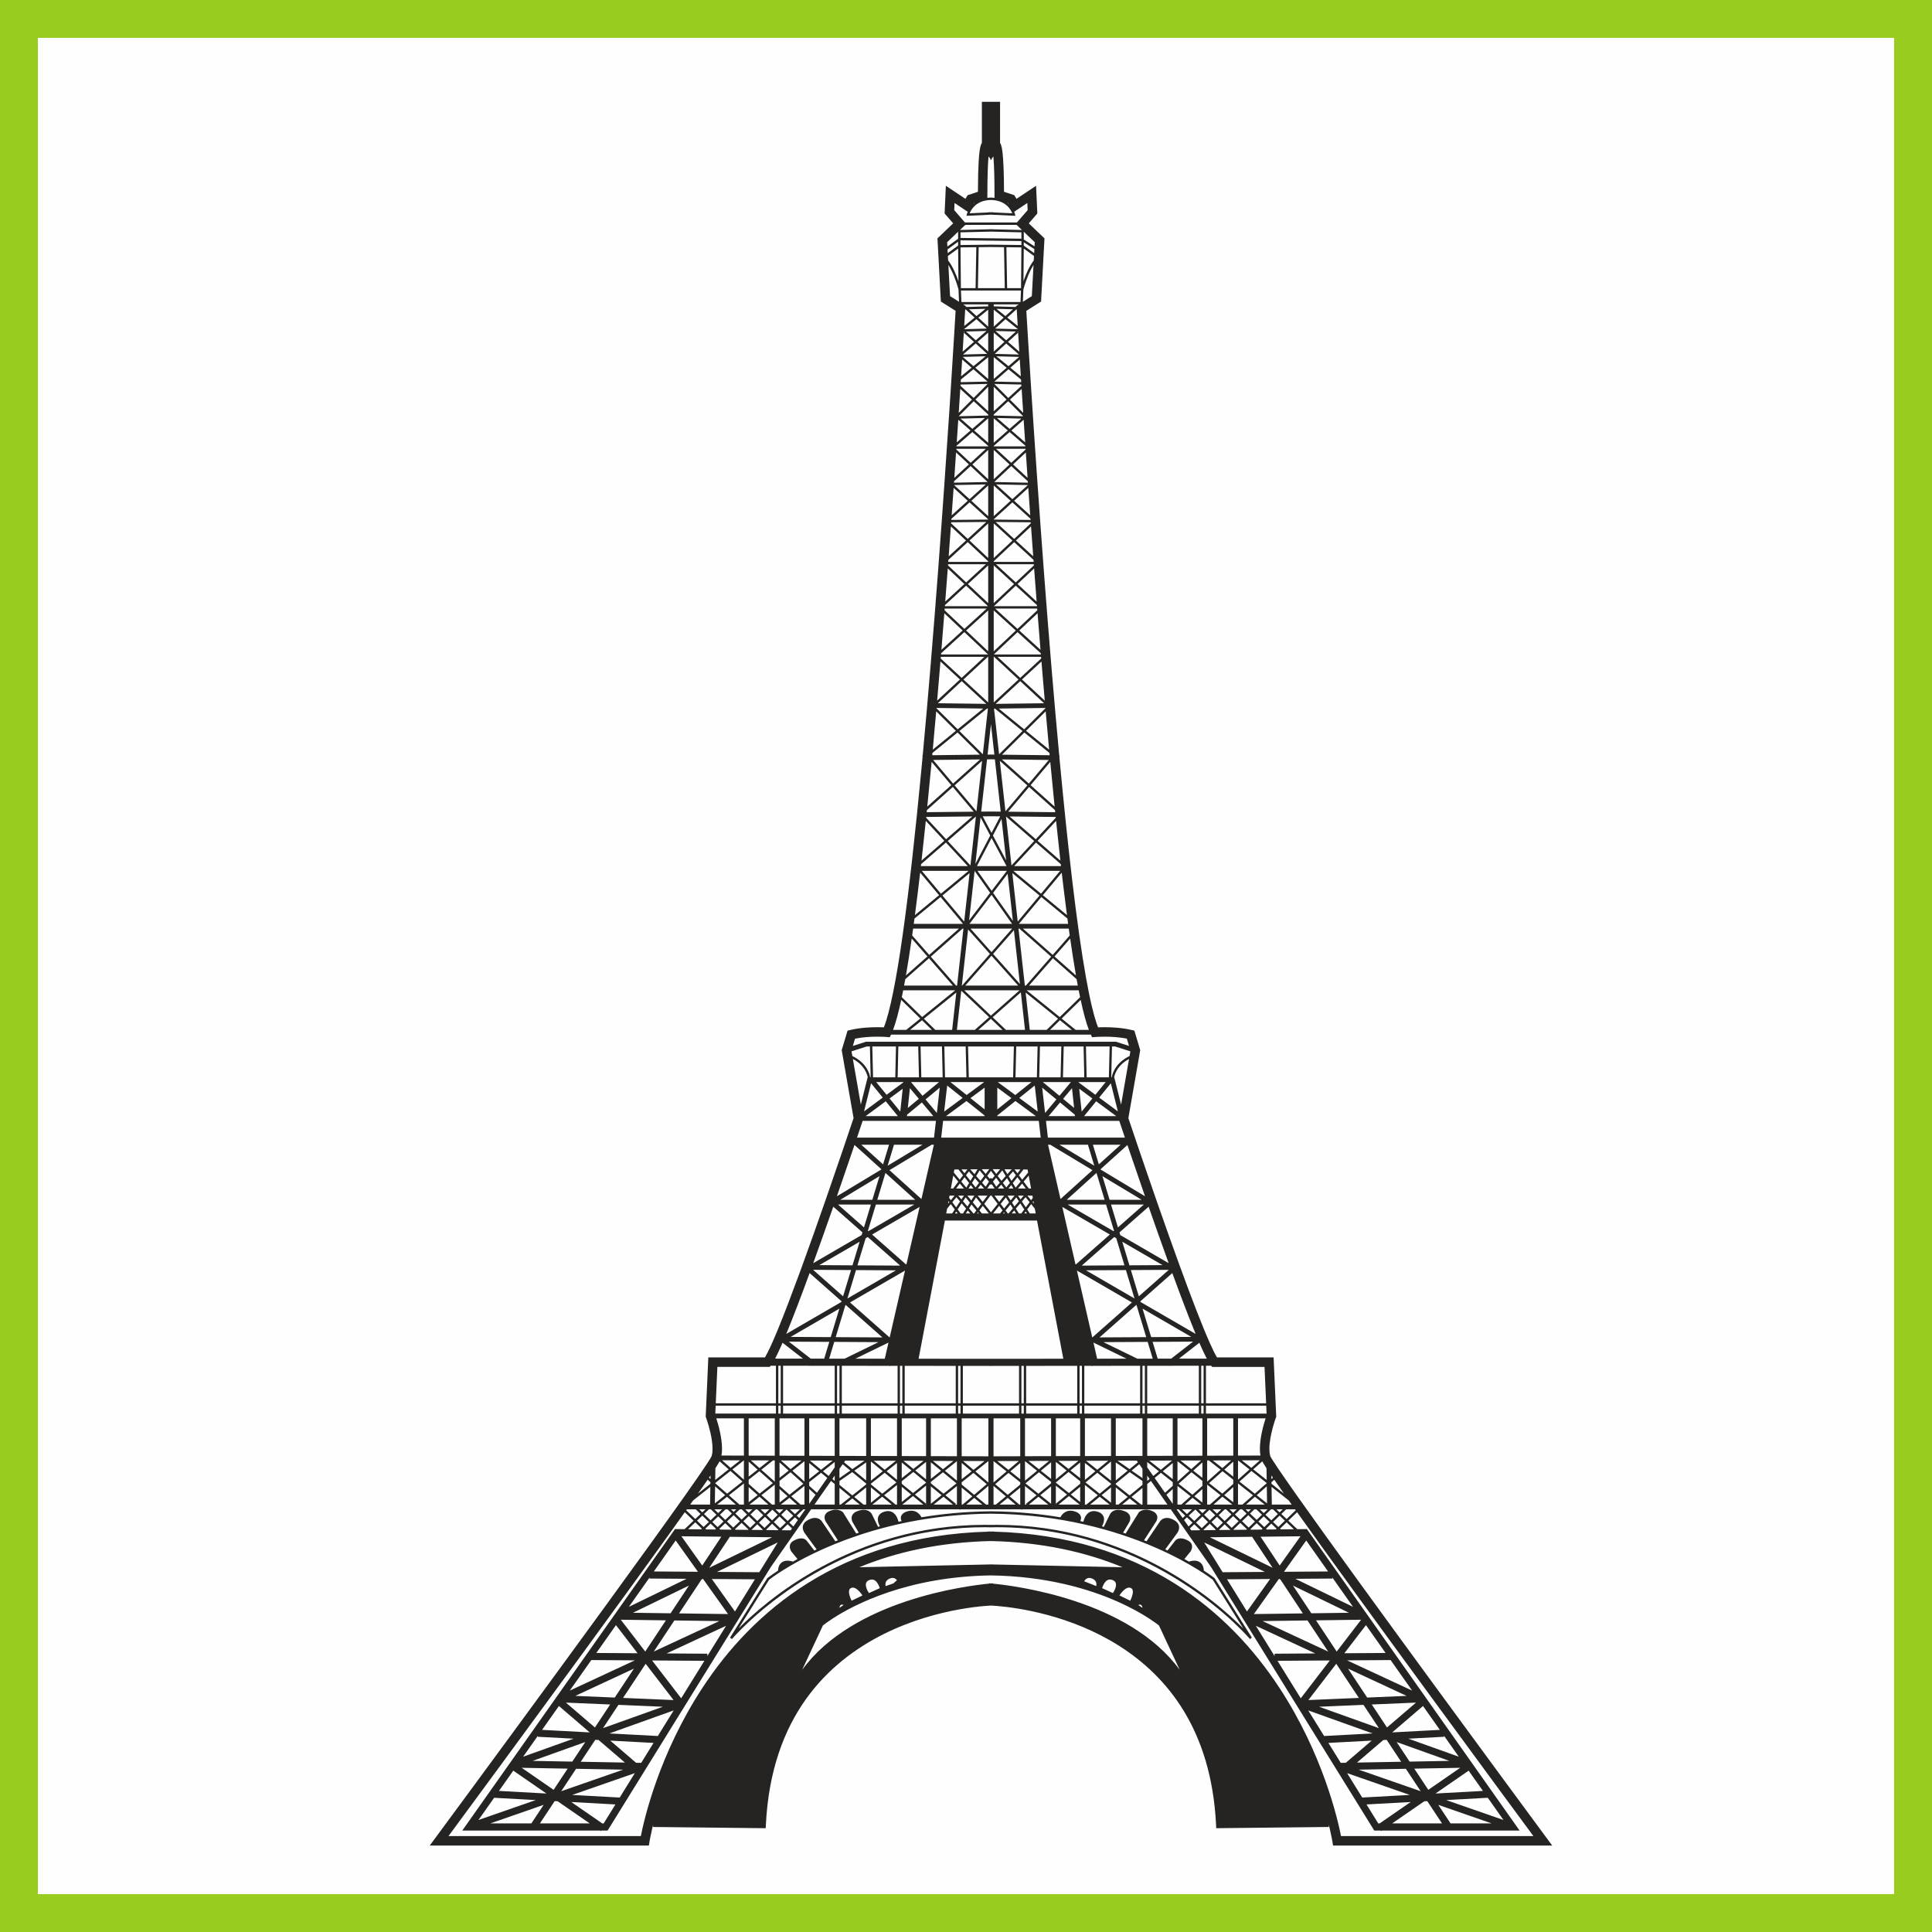
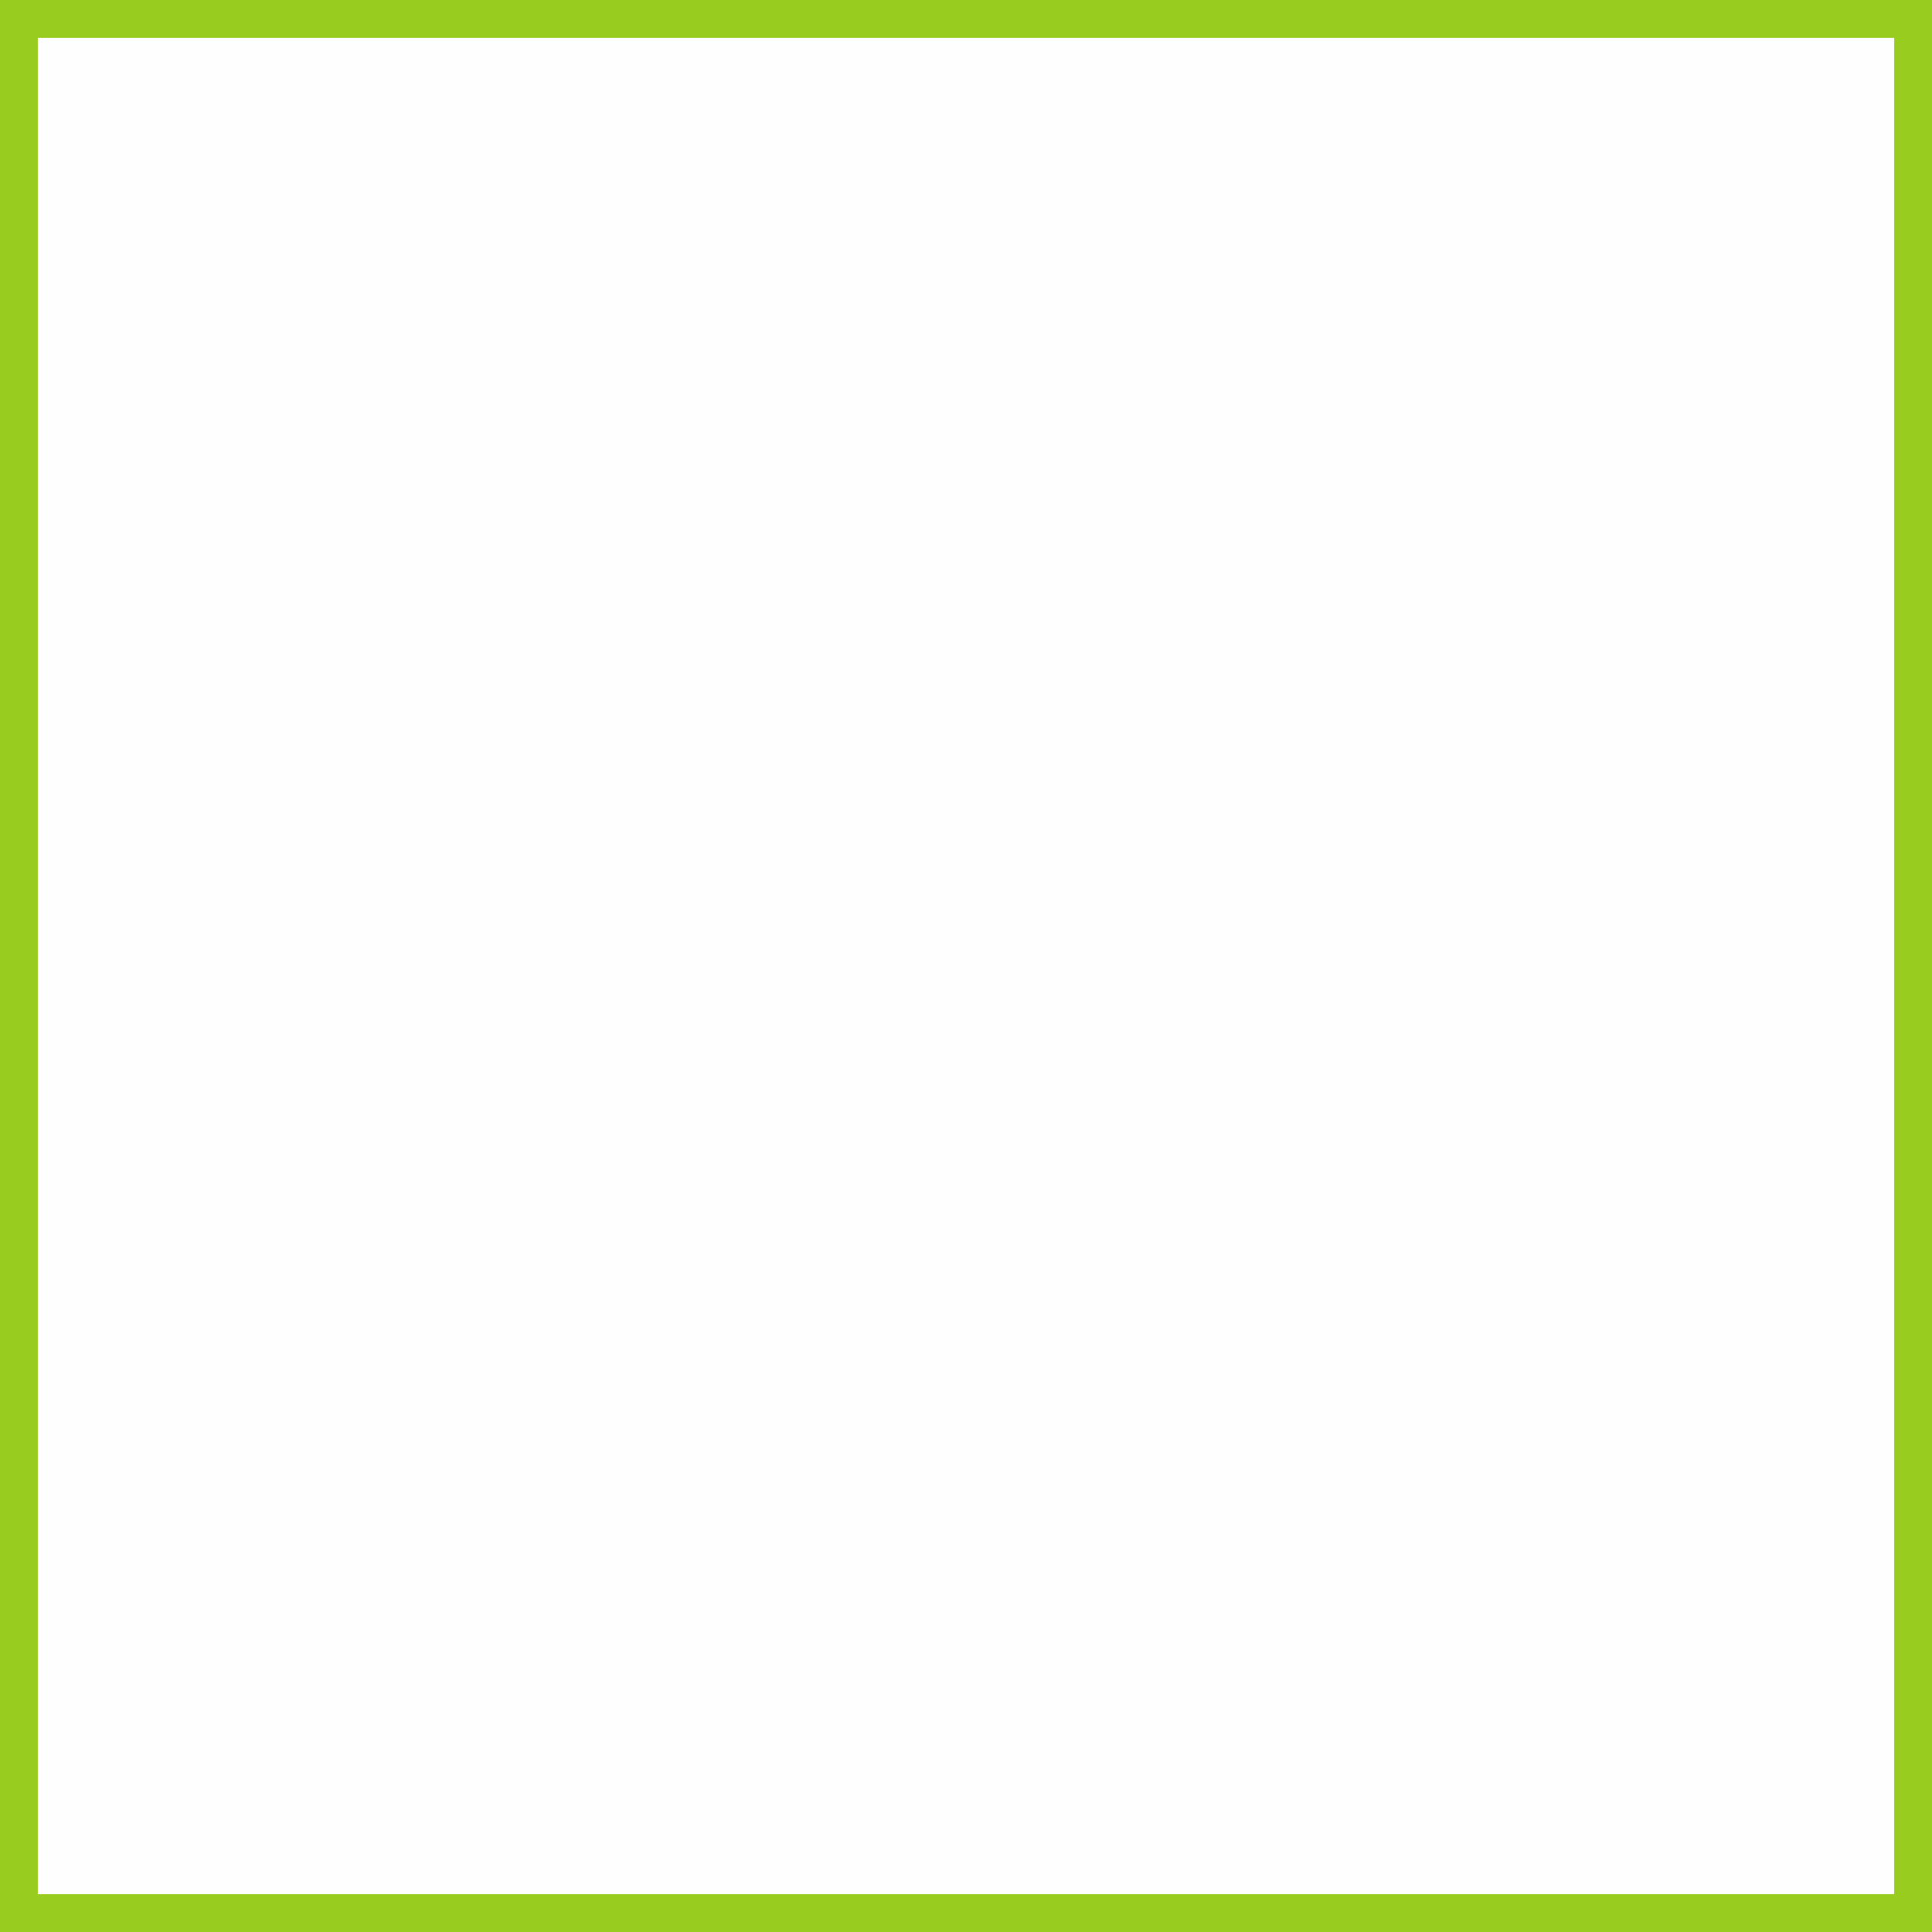
<svg xmlns="http://www.w3.org/2000/svg" xml:space="preserve" width="1500px" height="1500px" shape-rendering="geometricPrecision" text-rendering="geometricPrecision" image-rendering="optimizeQuality" fill-rule="evenodd" clip-rule="evenodd" viewBox="0 0 1502495 1502495">
  <rect x="0" y="0" width="1502495" height="1502495" fill="#808080" stroke="none" />
  <g id="Capa_x0020_1">
    <rect fill="#FEFEFE" stroke="#98CD1F" stroke-width="29460.7" x="14730" y="14730" width="1473035" height="1473035" />
-     <path fill="#252422" d="M691807 1227685c915,-428 1684,-577 2348,-577 1494,0 2554,798 3316,1688 279,334 -2755,2304 -2588,2586l-6133 2093c-90,-372 -170,-852 -168,-1379 38,-1450 478,-3114 3225,-4411zm-39040 22723c61,-367 150,-748 279,-1093 389,-926 780,-1415 1697,-1429l14 0c329,0 766,83 1312,296l-3302 2226zm23292 -21625c754,-293 1414,-409 2011,-409l27 -1c2158,0 3718,1679 4788,3602 655,1193 1066,2390 1286,3126l-8422 3812c-268,-416 -634,-1015 -1000,-1735 -718,-1387 -1400,-3198 -1393,-4719 51,-1596 540,-2797 2703,-3676zm-7389 9269c890,1017 1598,2033 2043,2715l-8420 4081c-230,-459 -527,-1098 -828,-1846 -619,-1521 -1217,-3484 -1213,-5067 39,-1525 421,-2472 1676,-3012 440,-178 859,-254 1282,-254l64 -1c1786,0 3858,1612 5396,3384zm203936 6c1552,-1796 3657,-3430 5458,-3394 426,4 844,81 1282,263 1258,536 1640,1487 1677,3013 26,2381 -1351,5482 -2046,6904l-8414 -4080c445,-684 1153,-1695 2043,-2706zm-28801 -9262c762,-890 1819,-1688 3314,-1688 662,0 1431,149 2350,568 2747,1306 3183,2966 3221,4420 3,527 -80,1003 -177,1375l-9378 -3732c168,-281 391,-609 670,-943zm14586 3179c1072,-1933 2643,-3615 4815,-3601 593,-1 1252,116 2007,404 2163,884 2652,2081 2703,3681 9,1521 -671,3332 -1390,4719 -368,719 -733,1320 -1000,1735l-8422 -3818c218,-730 632,-1927 1287,-3120zm28138 15907c918,18 1306,507 1695,1433 131,345 219,721 281,1093l-3297 -2226c551,-222 991,-304 1321,-300zm-111200 -62035c-1552,0 -3124,31 -4691,59 -1570,-28 -3138,-59 -4692,-59 -102891,22 -170930,59727 -191544,80559l23726 -37855c702,-550 4582,-3533 11512,-7834 22964,-14270 79079,-42849 160910,-43538 54523,431 97647,13241 127167,25977 14835,6403 26236,12789 33921,17561 6917,4296 10795,7276 11510,7834l23723 37855c-20610,-20832 -88652,-80537 -191542,-80559zm169095 41351c-23,-14 -2843,-2249 -8218,-5759 -260,-6006 -4262,-7847 -7374,-7725 -1826,8 -3427,453 -4206,712 -1133,-643 -2313,-1297 -3542,-1967l4786 -5875c82,-137 1187,-1698 1206,-3774 25,-1520 -741,-3347 -2846,-4530 -2451,-1422 -4436,-1911 -6010,-1911 -2775,0 -4088,1552 -4177,1679l-6033 7760c-593,-286 -1208,-567 -1818,-852l9321 -12715c32,-62 1459,-1850 1478,-4323 30,-1830 -928,-3986 -3594,-5551 -2297,-1383 -4256,-1907 -5892,-1907 -3840,17 -5480,2832 -5533,2936l-10319 15242c-642,-259 -1308,-514 -1961,-768l9473 -14673c45,-86 854,-1336 868,-3069 42,-1683 -963,-3774 -3811,-4967 -1864,-814 -3520,-1116 -4926,-1116 -3570,4 -5473,1910 -5567,2010l-71 68 -10263 16514c-664,-227 -1306,-458 -1980,-681l4771 -8097c42,-89 811,-1397 819,-3178 47,-1792 -973,-4073 -4028,-5297 -2110,-881 -3900,-1231 -5406,-1227 -4710,0 -6365,3416 -6401,3544l-4745 9715c-480,-135 -979,-258 -1461,-394 629,-1085 1633,-3130 1655,-5394 50,-2196 -1188,-4631 -4440,-5793 -1271,-479 -2436,-697 -3502,-697 -3591,-4 -5747,2491 -6879,4744 -692,1370 -1076,2700 -1274,3561 -790,-173 -1605,-336 -2404,-509 299,-633 580,-1459 592,-2418 43,-1931 -1364,-4072 -5040,-5160 -1137,-360 -2193,-517 -3164,-517 -4828,53 -7150,3737 -7867,5138 -16233,-2698 -33949,-4427 -53086,-4630l0 -27c-273,0 -534,8 -804,13 -345,-5 -682,-18 -1027,-18l1 31c-19139,209 -36854,1933 -53086,4636 -719,-1402 -3043,-5090 -7873,-5143 -971,0 -2030,157 -3163,517 -3676,1088 -5084,3224 -5042,5160 11,959 292,1785 593,2418 -797,173 -1608,336 -2399,513 -199,-865 -582,-2195 -1280,-3565 -1124,-2253 -3284,-4748 -6879,-4744 -1064,0 -2235,218 -3500,697 -3249,1162 -4490,3597 -4439,5793 20,2264 1026,4309 1657,5399 -482,131 -980,254 -1460,389l-4757 -9739c-22,-108 -1679,-3524 -6392,-3524 -1512,0 -3301,350 -5407,1231 -3053,1224 -4073,3501 -4027,5292 11,1786 782,3099 810,3174l4781 8106c-672,223 -1315,454 -1980,682l-10267 -16519 -66 -69c-93,-90 -1999,-1996 -5567,-2001 -1409,-4 -3068,299 -4925,1112 -2854,1193 -3858,3289 -3816,4962 14,1742 828,2993 868,3070l9482 14673c-655,258 -1321,513 -1965,772l-10358 -15304c-17,-46 -1661,-2861 -5497,-2879 -1636,0 -3599,525 -5894,1912 -2665,1570 -3626,3717 -3597,5547 20,2477 1452,4265 1496,4343l9307 12699c-608,285 -1221,566 -1814,852l-6032 -7757c-95,-130 -1408,-1686 -4183,-1682 -1574,0 -3569,494 -6009,1911 -2103,1183 -2876,3005 -2846,4526 16,2085 1126,3637 1165,3715l4832 5938c-1231,670 -2410,1324 -3545,1967 -782,-259 -2382,-704 -4207,-712 -3114,-122 -7117,1719 -7370,7725 -5376,3510 -8197,5745 -8217,5759l-123 100 -29005 46283 1490 1084c13,-18 4539,-5403 13318,-13557 26346,-24474 90661,-73419 183409,-73416 1000,0 2016,28 3023,41l2 37c561,-13 1109,-8 1667,-17 557,9 1109,4 1669,17l0 -37c1007,-13 2023,-41 3022,-41 61838,0 111020,21750 144759,43499 16871,10877 29873,21758 38651,29917 8781,8154 13300,13543 13317,13557l1491 -1084 -29008 -46283 -115 -100zm98476 200691c-2534,-12884 -14135,-63857 -47978,-115392 -38514,-58760 -106556,-118208 -222192,-121362l0 -127c-686,9 -1350,50 -2035,65 -721,-15 -1420,-56 -2147,-69l-1 135c-115634,3150 -183679,62598 -222190,121358 -33844,51535 -45446,102508 -47979,115392l-149591 0c13684,-18559 57661,-78240 101962,-138881 26690,-36537 53496,-73419 73876,-101872 2782,-3892 5405,-7566 7928,-11115l6824 6570 -6972 6631 -7464 -82 -165429 234442 107131 0 626 434 299 -434 4967 0 127140 -205260 31130 -44550 115479 0 338 403 474 -403 47086 0 474 403 337 -403 115479 0 31115 44537 127153 205273 4969 0 301 434 627 -434 107125 0 -165429 -234442 -7464 82 -6970 -6631 6822 -6570c51785,72767 160721,220610 183771,251868l-149592 0zm-141577 -163773l16123 34511c-39685,-54478 -128053,-65377 -145314,-67055l-17 -264c-5,5 -525,44 -1475,127 -951,-83 -1471,-122 -1476,-127l-20 264c-17258,1678 -105627,12577 -145313,67060l16124 -34521c1094,-872 3662,-2840 7755,-5494 16666,-10795 58037,-32453 122795,-33437 43153,612 75945,10404 97979,20084 11110,4881 19490,9730 25083,13353 4095,2654 6665,4627 7756,5499zm-233064 -45300c28841,-11901 62659,-19459 102313,-20368 39687,897 73532,8458 102408,20368l-101362 -2159 0 -43 -978 22 -980 -22 0 43 -101401 2159zm-134105 -45044l6910 0 3770 3628 -4118 3916 -7078 -6818c168,-236 347,-489 516,-726zm4885 -6899l13398 -10584 -226 13801 -15444 0c782,-1107 1521,-2154 2272,-3217zm10513 -15018c266,-390 505,-739 764,-1115l2178 1919 -18 1248 -9694 7656c2485,-3535 4771,-6812 6770,-9708zm3026 -4427l-44 2800 -1162 -1025c421,-617 815,-1197 1206,-1775zm4611 30542l-4579 4358 -5112 -4921 3823 -3635 1512 0 4356 4198zm4414 -4198l-3073 2923 -3037 -2923 6110 0zm-5468 -17902l7842 6909 -8058 6367 216 -13276zm40 -2536l11902 -9406 9305 8263 -11930 9426 -9279 -8177 2 -106zm189 -11561c172,-268 371,-567 534,-817 1275,-2014 2128,-3328 2743,-4513l7037 6242 -10463 8265 149 -9177zm201 -48600l46869 0 0 6151 -47142 0 273 -6151zm1330 -30153l40757 0 691 -912 4091 4 0 29214 -46790 0 1251 -28306zm49220 -15449c473,-1062 963,-2177 1463,-3332l15881 12353 -21663 -18c1302,-2457 2716,-5443 4319,-9003zm22511 -57517l24843 21961 -155 510 -42839 24841c5313,-12862 11636,-29513 18151,-47312zm32209 -2353l-6189 20428 -23307 -20605 29496 177zm-13807 -49277l22683 19980 -638 2092 -37637 21846c5297,-14622 10638,-29722 15592,-43918zm16503 -47997l21005 18978 -34679 20895c5356,-15434 10117,-29385 13674,-39873zm-1279 -66887c1100,579 2379,1342 3692,2340 3269,2476 6653,6290 7953,11950l-148 0 -5304 21216 -6193 -35506zm-1032 -5930l11798 -3774 2497 0 585 23994 -329 0c-2100,-9870 -9900,-14681 -13909,-16536l-642 -3684zm2731 -9865c6156,-1233 12714,-1544 17473,-1540 4244,-1 6983,239 6992,234l2557 217 965 -2050 76169 0 79234 0 958 2050 2563 -217c9,0 2749,-234 6988,-234 4759,-5 11316,307 17477,1540l1696 5657 -10182 -3257 -194410 0 -10177 3257 1697 -5657zm35917 -30137l14815 14495 -10914 8811 -10266 0c2198,-5737 4292,-13601 6365,-23306zm1530 -7462l40478 0 -25748 20790 -15803 -15463c359,-1726 717,-3492 1073,-5327zm1545 -8237c25,-132 49,-273 71,-405l18436 -16286 18579 21238 -37925 0c280,-1488 560,-2995 839,-4547zm5087 -32025l12202 13944 -16702 14757c1509,-8694 3012,-18311 4500,-28701zm1086 -7727l35645 0 -23145 20451 -13241 -15130c250,-1754 496,-3526 741,-5321zm1050 -7812l20297 -16747 17462 20866 -38304 0c182,-1347 363,-2749 545,-4119zm4422 -35720l14691 17555 -18757 15474c1370,-10456 2727,-21488 4066,-33029zm762 -6630l19281 -16761 17004 18313 -36460 0c57,-511 115,-1037 175,-1552zm3636 -33608l14387 15492 -17720 15405c1127,-10002 2239,-20323 3333,-30897zm321 -3057l35849 -389 -20392 17728 -15523 -16719c22,-206 44,-411 66,-620zm542 -5323l20138 -17997 16240 19230 -36541 394c53,-538 106,-1086 163,-1627zm3659 -37508l15286 18101 -18672 16687c1148,-11377 2279,-22995 3386,-34788zm646 -6951l19507 -15888 17371 17238 -37039 423c55,-589 108,-1184 161,-1773zm2915 -32356l15278 15163 -17956 14623c908,-9852 1802,-19787 2678,-29786zm233 -2631l36309 471 -19828 16152 -16504 -16378 23 -245zm3066 -36126l15144 13998 -17716 16433c876,-10129 1733,-20288 2572,-30431zm299 -3630l33847 0 -17647 16371 -16306 -15076c35,-432 70,-863 106,-1295zm226 -2773l18063 -16444 18444 17371 -36583 0 76 -927zm2494 -31105l14219 13391 -16490 15016c772,-9511 1531,-18995 2271,-28407zm285 -3654l32657 0 -17351 15799 -15408 -14512c36,-429 68,-858 102,-1287zm215 -2717l16448 -15102 17028 15972 -33547 0c22,-288 46,-579 71,-870zm2178 -28493l12920 12121 -14892 13670c675,-8681 1332,-17289 1972,-25791zm243 -3247l29415 0 -15377 14117 -14104 -13231c22,-295 44,-591 66,-886zm261 -3475l15014 -13730 15897 14876 0 483 -31032 0c37,-544 79,-1089 121,-1629zm1911 -25993l11751 10996 -13465 12316c587,-7884 1160,-15666 1714,-23312zm228 -3176l27296 -254 -14406 13179 -12948 -12119c20,-267 40,-535 58,-806zm197 -2737l14082 -12754 14493 13192 0 188 -28640 269c23,-296 42,-598 65,-895zm1706 -24019l11004 10016 -12520 11337c523,-7260 1027,-14385 1516,-21353zm357 -5139l12855 -11828 13256 12396 -26187 525c25,-366 51,-730 76,-1093zm1543 -22413l9962 9320 -11317 10413c469,-6751 920,-13332 1355,-19733zm-4671 -121582l-1310 -24247c1751,2775 3280,5996 4487,9008 2022,5022 3209,9384 3394,10085l7 800 31 0 363 8757 -6972 -4403zm-1686 -31215l7966 -5795 232 25428c-1649,-4809 -4363,-11465 -8011,-16169l-187 -3464zm-277 -5111l8227 -5986 0 3030 -8070 5866 -157 -2910zm-304 -5603l8531 -8143 0 5476 -8347 6070 -184 -3403zm5769 -30489l10241 6833c-497,1150 -686,1930 -690,1958l-266 1180 18984 -890 19040 890 -266 -1178c-6,-29 -191,-808 -690,-1961l10241 -6832 249 5536 -8327 9612 -18989 0 0 0 -21452 0 -8328 -9612 253 -5536zm11975 7441c1440,-3201 5418,-9504 16233,-9800 7257,147 11432,2977 13887,5806 1257,1449 2049,2909 2525,3995 89,203 166,395 232,569l-14745 -692 -9 -167 -1773 82 -1831 -86 -8 173 -14746 690c67,-174 143,-364 235,-570zm3056 -7361l547 -183c-336,265 -637,539 -941,813l394 -630zm10494 -6159c0,-15501 407,-24808 901,-30241l1563 2206 0 953 336 -478 279 391 0 -788 1572 -2238c54,605 106,1257 156,1957 421,5626 738,14494 733,28239l0 2062c-691,-84 -1412,-139 -2153,-176l0 -42c-208,0 -402,16 -605,21 -210,-6 -410,-22 -624,-22l0 43c-744,37 -1465,92 -2159,178l1 -2065zm16034 6159l392 627c-301,-274 -600,-545 -935,-808l543 181zm20797 30409l-173 3221 -8351 -5334 0 -6027 8524 8140zm-458 8512l-8066 -5865 0 -2572 8236 5264 -170 3173zm-308 5674c-3647,4707 -6361,11363 -8010,16169l235 -25433 7964 5789 -189 3475zm-1498 27746l-6972 4400 366 -8755 28 0 6 -789c181,-682 1368,-5062 3398,-10098 1204,-3011 2734,-6229 4482,-9005l-1308 24247zm-3311 141307l-11318 -10408 9963 -9320c434,6399 885,12984 1355,19728zm263 3776l-26187 -520 13256 -12399 12854 11826c26,363 52,730 77,1093zm1798 25410l-12524 -11344 11009 -10020c488,6970 992,14102 1515,21364zm257 3555l-28647 -272 0 -187 14496 -13193 14087 12756c19,298 41,597 64,896zm187 2643l-12948 12118 -14407 -13174 27298 257c20,267 38,534 57,799zm171 2370c556,7647 1126,15426 1715,23312l-13466 -12314 11751 -10998zm2035 27627l-31040 0 0 -483 15901 -14879 15016 13736c42,542 82,1083 123,1626zm203 2724l-14109 13236 -15378 -14117 29423 0c20,293 42,589 64,881zm2149 28163l-14896 -13674 12926 -12123c639,8504 1295,17112 1970,25797zm278 3564l-33550 2 17027 -15974 16456 15104c21,291 46,578 67,868zm244 3134l-15405 14512 -17354 -15797 32659 0c34,428 64,859 100,1285zm1942 24394c170,2123 349,4259 521,6387l-16498 -15024 14221 -13395c573,7309 1155,14657 1756,22032zm821 10005l-36593 0 18442 -17371 18076 16455 75 916zm256 3135l-16317 15084 -17648 -16371 33859 0c35,430 71,857 106,1287zm2763 32783l-17726 -16442 15153 -14008c842,10154 1694,20312 2573,30450zm511 5920l-16510 16387 -19823 -16150 36311 -471c6,79 13,157 22,234zm2886 32186l-17955 -14629 15277 -15160c879,9996 1770,19935 2678,29789zm399 4340l-37047 -421 17374 -17240 19511 15893c54,586 109,1182 162,1768zm3871 39970l-18672 -16691 15288 -18106c1108,11798 2237,23419 3384,34797zm438 4343l-36546 -394 16240 -19228 20142 18002c56,538 111,1085 164,1620zm443 4314l-15530 16722 -20392 -17729 35856 387c22,208 43,412 66,620zm3590 33343l-17723 -15407 14388 -15494c1095,10581 2208,20895 3335,30901zm478 4256l-36462 0 17007 -18311 19280 16762c62,513 120,1038 175,1549zm1899 16252c907,7531 1822,14826 2745,21851l-18752 -15470 14692 -17557c436,3771 877,7512 1315,11176zm3650 28665l-38301 0 17462 -20867 20290 16737c184,1380 365,2772 549,4130zm1246 9014l-13241 15130 -23150 -20451 35651 0c245,1795 492,3567 740,5321zm4850 31107l-16707 -14755 12203 -13942c1487,10379 2989,19999 4504,28697zm584 3324c280,1552 558,3059 839,4547l-37927 0 18582 -21238 18434 16282c22,135 48,277 72,409zm2619 13560l-15806 15463 -25740 -20782 40472 0c356,1832 715,3598 1074,5319zm-15687 17935l9306 7510 -16984 0 7678 -7510zm-1452 -1171l-8876 8681 -13101 0 -3234 -29039 25211 20358zm-25817 -25777l-4934 -44299 664 0 24720 21837 -19653 22462 -797 0zm-25043 24639l21916 -19378 3253 29197 -14826 0 -10343 -9819zm-24407 -20630l21671 20584 -11156 9865 -13907 0 3392 -30449zm-15846 -75459l-14870 -17767 36406 0 -21536 17767zm22320 -16022l-4197 37681 -16939 -20241 21136 -17440zm662 -5941l-17661 -19020 21900 -19040 -4239 38060zm-13510 -63676l-15510 -18362 36521 -415 -21011 18777zm22572 -17699l-4372 39251 -17009 -20142 21381 -19109zm3738 -40598l782 9 -3951 35483 -18215 -18075 21384 -17417zm-489 -3699l-37659 -491 18533 -17190 19126 17681zm1485 -1137l-19254 -17803 19254 -17862 0 35665zm0 -39734l-17156 -16160 17156 -15618 0 31778zm0 -37490l-15780 -14809 15780 -14489 0 29298zm0 -119127l0 22815 -12293 -11503 12293 -11312zm-1749 -895l-11897 10944 -11164 -10441c13,-168 25,-336 35,-502l23026 -1zm-10582 -13010l12331 10773 0 389 -24648 0c11,-175 22,-344 32,-517l12285 -10645zm-1403 -1226l-10707 9278c410,-6060 802,-11937 1176,-17603l9531 8325zm1410 -1222l-9179 -8020 18962 -460 -9783 8480zm12324 -8243l0 19011 -10923 -9541 10923 -9470zm-11251 -13272l11251 10326 0 802 -22937 559 11686 -11687zm-10449 -9588l9086 8338 -10297 10297c427,-6521 832,-12747 1211,-18635zm25067 -124126l0 -59 -1224 28 -1191 -26 0 55 -22900 546 4177 -3985 39859 0 4170 3983 -22891 -542zm13564 132464l9083 -8338c379,5887 786,12116 1215,18637l-10298 -10299zm-12617 12382l0 -804 11255 -10328 11685 11690 -22940 -558zm13739 11602l9529 -8324c374,5668 765,11541 1177,17604l-10706 -9280zm-13739 12389l0 -383 12336 -10777 12284 10649c11,170 20,341 31,511l-24651 0zm1751 1849l23026 0c14,165 24,334 36,499l-11163 10443 -11899 -10942zm-1751 892l12295 11316 -12295 11506 0 -22822zm2545 -24829l18956 465 -9170 8015 -9786 -8480zm8381 9707l-10926 9544 0 -19016 10926 9472zm-32126 -96039l-841 -764 9 -145 -1769 -1116 19487 0 0 1554 -16886 471zm9186 8324l7700 -6206 0 13186 -7700 -6980zm-598 18841l8298 -7205 0 14726 -8298 -7521zm-1740 20101l10038 -8214 0 16934 -10038 -8720zm10038 14779l0 19073 -9945 -9127 9945 -9946zm-21484 -1724l21052 -457 -10877 10877 -10239 -9396c23,-341 45,-684 64,-1024zm-39 -106656l12282 -145 -578 31842 -11410 0 -294 -31697zm10035 94787l11017 9566 -20892 454c43,-690 85,-1366 130,-2048l9745 -7972zm-1411 -1227l-8175 6687c295,-4619 569,-8977 826,-13069l7349 6382zm1821 -20089l-8792 7634c343,-5555 646,-10498 908,-14776l7884 7142zm-7298 -8018l-572 631c12,-209 25,-415 36,-616l536 -15zm1162 -32l15899 -429 -8360 7260 -7539 -6831zm15160 19266l-9396 7685 -8298 -7207 17694 -478zm-17542 -1375l9897 -8592 8923 8086 -18820 506zm10442 -27479l8067 7308 -17713 481c0,-7 1,-16 1,-22l9645 -7767zm-5753 -7706l12818 -353 -6995 5633 -5823 -5280zm4369 6452l-8108 6530c416,-6933 676,-11374 764,-12899l303 -10 7041 6379zm23434 -22882l-11966 -1 0 1 -8907 0 585 -31863 9548 -113 10162 120 578 31856zm12950 -36618l0 3074 -22161 -257 0 -37 -4 0 -1518 19 -1533 -19 0 37 -22162 259 0 -3675 47378 599zm0 -1843l-47378 -600 0 -4340 23599 -563 23779 565 0 4938zm-11585 125090l-9947 9130 0 -19081 9947 9951zm-9516 -12129l21052 461c21,336 44,681 67,1020l-10240 9398 -10879 -10879zm9610 -12596l-10041 8718 0 -16932 10041 8214zm-1739 -20098l-8302 7522 0 -14732 8302 7210zm-597 -18844l-7705 6987 0 -13195 7705 6208zm10013 -9233l9 149 -839 763 -16888 -469 0 -1559 19487 0 -1769 1116zm-6637 28045l7882 -7142c258,4278 562,9221 907,14772l-8789 -7630zm1825 20088l7344 -6382c255,4086 530,8457 824,13066l-8168 -6684zm6845 -8394l-8299 7204 -9394 -7684 17693 480zm-10049 -10445l9896 8595 -18819 -508 8923 -8087zm7515 -9297l-7536 6829 -8361 -7258 15897 429zm1695 47c10,201 24,405 38,611l-568 -625 530 14zm-9755 -9637l9642 7762c0,9 0,16 0,23l-17708 -474 8066 -7311zm8420 -7630l308 8c88,1526 347,5971 760,12897l-8103 -6530 7035 -6375zm-8489 5204l-6992 -5633 12816 356 -5824 5277zm12143 -21708l-10806 -2 -575 -31834 11672 137 -291 31699zm3 71060c46,678 88,1362 132,2046l-20890 -452 11014 -9566 9744 7972zm-4073 195198l-17161 16164 0 -31787 17161 15623zm-17161 -50630l15784 14491 -15784 14809 0 -29300zm20614 89980l18530 17190 -37659 494 19129 -17684zm-20614 16544l0 -35665 19257 17862 -19257 17803zm4166 40330l-3951 -35483 781 -11 21384 17417 -18214 18077zm2134 4024l36519 419 -15507 18360 -21012 -18779zm2810 40331l-4373 -39249 21380 19109 -17007 20140zm4691 42119l-4241 -38053 21899 19036 -17658 19017zm1442 4199l36405 0 -14865 17769 -21540 -17769zm-780 1747l21136 17437 -16940 20244 -4196 -37681zm-14965 62852l16195 -18427 4657 41799 -20852 -23372zm-3190 28310l0 4 23752 0 -22244 19671 -20718 -19675 19210 0zm721 -28299l-21631 24609 -198 0 4859 -43629 16970 19020zm158 -47525l-16340 21435 4285 -38478 12055 17043zm77 -44575l-11525 22094 4029 -36170 7496 14076zm866 -18647l0 -9 -328 5 -241 -2 0 5 -7296 76 4529 -40646 3092 -37 3009 37 4528 40649 -7293 -78zm1222 18636l6706 -12854 3584 32165 -10290 -19311zm-1052 -1973l-6875 -12909 6419 -68 7187 77 -6731 12900zm-11373 25784l11389 -21828 11633 21828 -23022 0zm11431 19237l-10996 -15545 11403 0 0 -2 11444 0 -11851 15547zm1117 1581l11329 -14864 4084 36650 -15413 -21786zm-18369 24099l17198 -22563 15960 22563 -19187 0 -13971 0zm17152 21984l-16322 -18291 32401 0 -16079 18291zm-20401 26008l20410 -23222 20722 23222 -19606 0 -21526 0zm22143 -359390l14531 13294 -14531 13602 0 -26896zm-25127 -172216l-369 -8922 22112 0 0 2 11999 0 0 14 777 -14 11794 0 -371 8920 -45942 0zm26958 141871l24717 500 -12057 10970 -12660 -11470zm11290 12713l-13121 11944 0 -23830 13121 11886zm-31924 -1246l-12059 -10972 24720 -493 -12661 11465zm14489 -10640l0 23830 -13121 -11944 13121 -11886zm0 56414l-14531 -13602 14531 -13288 0 26890zm2158 129184l2637 23688 -1738 -20 0 -22 -968 11 -827 -9 0 17 -1742 21 2638 -23686zm-27156 203310l-19650 -22459 24719 -21840 662 0 -4932 44299 -799 0zm-18795 34458l-16979 0 9301 -7510 7678 7510zm-6228 -8681l25218 -20361 -3234 29042 -13112 0 -8872 -8681zm42391 8681l9715 -8590 9049 8590 -7442 0 -11322 0zm85925 0l-10261 0 -10916 -8811 14812 -14491c2074,9701 4168,17570 6365,23302zm31639 20380c-4007,1850 -11809,6666 -13907,16536l-327 0 580 -23998 2494 0 11802 3778 -642 3684zm-6583 37741l-5305 -21205 -146 0c1299,-5660 4684,-9473 7954,-11950 1307,-989 2584,-1751 3688,-2331l-6191 35486zm18591 71265l-34679 -20895 21002 -18973c3557,10487 8320,24434 13677,39868zm10104 28817c2743,7747 5536,15552 8316,23225l-37637 -21846 -637 -2092 22683 -19980c2353,6744 4792,13685 7275,20693zm-14894 49012l-6189 -20431 29492 -174 -23303 20605zm38622 15407c1942,4958 3794,9589 5543,13826l-42831 -24837 -156 -510 24841 -21961c4372,11939 8655,23371 12603,33482zm9908 24035c1602,3560 3017,6546 4318,9003l-21658 18 15878 -12353c497,1151 986,2275 1462,3332zm7771 14537l688 912 40759 0 1249 28306 -46787 0 0 -29214 4091 -4zm43049 37220l-47140 0 0 -6155 46867 0 273 6155zm-10383 43357l7034 -6242c617,1184 1470,2499 2744,4513 164,250 364,558 540,826l147 9173 -10465 -8270zm10507 10755l-9281 8177 -11928 -9426 9303 -8263 11903 9408 3 104zm250 15706l-8057 -6367 7844 -6913 213 13280zm-2608 7549l-3072 -2923 6107 0 -3035 2923zm5700 -2923l1512 0 3818 3635 -5110 4916 -4581 -4353 4361 -4198zm1459 -24564l-1164 1025 -43 -2800c397,582 779,1149 1207,1775zm8583 12351l-9688 -7652 -19 -1248 2177 -1919c2195,3190 4708,6804 7530,10819zm6017 8531l-15441 0 -227 -13801 13392 10580c752,1062 1493,2114 2276,3221zm-8445 19267l-602 -571 5111 -4920 5657 5383 -10166 108zm-892 28118l-14848 -22407 31031 -337 -16183 22744zm3332 4867l17313 -24330 16994 24089 -34307 241zm41001 62033l-16078 -24265 35091 -477 -19013 24742zm5960 1321l16800 -21862 15273 21648 -32073 214zm2105 5525l33855 -228 16769 23763 -50624 -23535zm31064 52206l-11844 -17876 34414 -1469 -22570 19345zm4044 3827l23960 -20534 13106 18571 -37066 1963zm28086 44658l-10919 -16472 35725 -653 -24806 17125zm5580 2877l25773 -17789 11127 15767 -36900 2022zm8307 5090l32361 -1775 12182 17264 -44543 -15489zm-6142 3727l41524 14434 -31958 0 -9566 -14434zm-10890 -2794l2313 -126 11498 17354 -38768 0 24957 -17228zm-10591 585l-24116 16643 -1082 0 -9146 -14759 34344 -1884zm-700 -5507l-36964 2027 -11747 -18967 48711 16940zm-29620 -42241l-20091 17222 -3962 73 -9609 -15511 33662 -1784zm-9954 -33215l-39268 1674 21680 -28215 17588 26541zm15576 23504l-46532 -16640 34528 -1470 12004 18110zm-24013 -46267l45561 21180 -30660 1311 -14901 -22491zm41338 72416l-34346 625 20469 -17540 2575 -139 11302 17054zm15173 22901l-48193 -16760 36647 -666 11546 17426zm-18682 -38226l40940 14644 -30864 563 -10076 -15207zm-51973 -63450l-22617 29428 -18057 -29155 40674 -273zm-1306 -6928l-51013 -23712 34983 -472 16030 24184zm-27361 -51312l43535 21154 -29251 397 -14284 -21551zm-10964 -5166l343 0 823 403 17495 26404 -38099 516 19438 -27323zm-6828 51l-17981 25268 -15505 -25029 33486 -239zm-4060 -5507l-32838 235 -14353 -23168 47191 22933zm-42841 -37469l4605 4549 -391 381 -8754 95 -343 -330 4883 -4695zm-10724 -859l5009 -4789 4400 4347 -4907 4721 -4502 -4279zm-1333 1275l4504 4288 -369 356 -6498 69 -1030 -1465 3393 -3248zm-5706 -5424l4364 4154 -3117 2981 -3518 -5031 2271 -2104zm-6251 -6201l-122 133 5036 4793 -2000 1852 -4738 -6778 1824 0zm-24640 -74444l0 -6155 40149 0 0 6155 -40149 0zm0 32874l0 -29186 19846 0 0 29128 -19846 58zm12082 11966l7764 -6377 0 12511 -7764 -6134zm1741 16734l-8065 -11542 4864 -3995 9224 7290 0 2843 -6023 5404zm1065 1526l4958 -4453 0 11547 -4958 -7094zm-14888 -8344l2896 -2373 12842 18379 -15738 0 0 -16006zm1833 -3889l-1833 1499 0 -4124 1833 2625zm-232 -14310l17718 -48 -8721 7160 -8997 -7112zm7537 8309l-4443 3648 -4695 -6717 0 -4151 9138 7220zm-16825 -87574l-26404 -12873 34441 -186 3953 13046 -11990 13zm3993 34706l0 -29172 1849 -5 0 29177 -1849 0zm0 8002l0 -6155 1849 0 0 6155 -1849 0zm-20759 32943l0 -29255 20762 0 0 29200 -20762 55zm12293 11339l5969 -4903 2500 3579 0 7225 -8469 -5901zm-1545 19341l-10748 -8537 0 -708 10810 -8876 9952 6930 0 2968 -10014 8223zm1478 1175l8536 -7009 0 12973 -1030 0 -7506 -5964zm-1459 1200l5999 4764 -11800 0 5801 -4764zm-9459 -29367l15002 -45 889 1278 -6480 5320 -9411 -6553zm7926 7773l-9234 7581 0 -14015 9234 6434zm-222281 -52406l0 -29172 36763 31 1005 232 53 -232 5556 9 0 29132 -43377 0zm-1846 40890l0 -29200 20764 0 0 29255 -20764 -55zm11528 11516l9236 -6439 0 14024 -9236 -7585zm-1512 19219l-10016 -8223 0 -2964 9954 -6934 10810 8878 0 711 -10748 8532zm-23 2375l5802 4764 -11800 0 5998 -4764zm-9993 -8209l8537 7009 -7508 5964 -1029 0 0 -12973zm3559 -19925l892 -1278 15007 45 -9415 6553 -6484 -5320zm4910 6418l-8469 5901 0 -7225 2499 -3579 5970 4903zm-10317 -50437l1851 0 0 6155 -1851 0 0 -6155zm1851 -31019l0 29172 -1851 0 0 -29177 1851 5zm-7998 -5547l3951 -13046 34432 190 -26395 12869 -11988 -13zm102 -13068l-3960 13064 -10476 -9 -17010 -13227 31446 172zm1117 -3688l-31196 -172 37905 -21980 -6709 22152zm44913 4233l-2884 12563 -22842 -22 25726 -12541zm-4750 -4015l-36313 -195 7541 -24888 241 -144 28531 25227zm-20514 -52346l31077 186 -37768 21902 6691 -22088zm-2733 -3705l-25794 -155 31349 -18187 -5555 18342zm40842 4077l-11933 52007 -49 0 -30779 -27210 42761 -24797zm-30605 -25133l1624 -947 25226 22224 -33238 -199 6388 -21078zm4085 -26230l-5387 17786 -20188 -17786 25575 0zm1118 -3687l-24934 0 30504 -18378 -5570 18378zm10187 -20888l23119 20884 -29450 4 6331 -20888zm2784 -21924l-4628 15279 -16915 -15279 21543 0zm-1087 16320l4945 -16320 22146 0 -27091 16320zm34089 -16230l-54 -90 1934 0 -9689 42224 -24854 -22454 32663 -19680zm-49107 67164l-325 -285 6200 -20470 29890 0 -35765 20755zm39889 -18873l-10225 44563 -303 177 -26439 -23294 36967 -21446zm12711 -66938l-1494 13015 -59893 0c2291,-6765 3834,-11377 4382,-13015l57005 0zm-41375 -18106l-14547 10741 5467 -21882 9080 11141zm9747 -15740l-17282 0 -587 -23994 18401 0 -532 23994zm1992 30153l-25040 0 15634 -11547 9406 11547zm-6436 -13742l10213 -7542 -1888 17760 -8325 -10218zm10764 -12721l-20 199 -13077 9660 -8028 -9859 21125 0zm-4473 -3690l531 -23994 15454 0 584 23994 -16569 0zm32182 3690l-12872 10658 -8786 -10496 -117 -162 21775 0zm-10505 13485l11061 -9151 -2255 19672 -8806 -10521zm-13773 6611l1633 -15362 6928 8274 -8561 7088zm10930 -4255l8887 10622 -20494 0 117 -1115 11490 -9507zm115881 -15837l-93 126 -8807 10528 -12873 -10654 21773 0zm-6159 -3694l586 -23998 15449 0 536 23998 -16571 0zm33220 3694l-8026 9855 -13079 -9665 -19 -190 21124 0zm2482 -3694l-17287 0 -533 -23998 18402 0 -582 23998zm-7536 15740l9076 -11141 5468 21878 -14544 -10737zm-2334 2866l15636 11547 -25043 0 9407 -11547zm-11297 8023l-1890 -17765 10215 7547 -8325 10218zm-28447 1067l-2258 -19672 11061 9151 -8803 10521zm14018 -10998l6923 -8274 1636 15362 -8559 -7088zm9116 12340l120 1115 -20492 0 8885 -10622 11487 9507zm-20940 17827l-1490 -13024 57000 0c547,1633 2087,6242 4383,13024l-59893 0zm35003 5542l21538 0 -16911 15279 -4627 -15279zm9110 42808l-29450 0 23122 -20888 6328 20888zm3860 0l-5569 -18378 30504 18378 -24935 0zm1118 3687l25574 0 -20189 17786 -5385 -17786zm10469 47303l-33234 204 25226 -22220 1623 938 6385 21078zm-1702 -18359l31329 18178 -25775 160 -5554 -18338zm-28269 22224l31087 -181 6694 22092 -37781 -21911zm8709 68747l-2881 -12563 25728 12541 -22847 22zm-15726 -68548l42757 24797 -30774 27206 -52 0 -11931 -52003zm11366 74314l1001 -228 36769 -31 0 29172 -43379 0 0 -29132 5558 -9 51 228zm-18600 -125681l29892 0 6201 20470 -328 285 -35765 -20755zm32843 23328l-26439 23294 -302 -175 -10223 -44569 36964 21450zm-39175 -69823l22139 0 4943 16311 -27082 -16311zm25656 19766l-24855 22457 -9688 -42223 1930 0 -53 86 32666 19680zm41813 129871l-36315 195 28533 -25223 243 144 7539 24884zm3854 -23l-6709 -22147 37896 21975 -31187 172zm5075 16752l-3957 -13064 31445 -172 -17012 13227 -10476 9zm31988 34723l-40149 0 0 -29177 17139 -13 150 195 251 -195 22609 -20 0 29210zm2770 11690l0 29064 -19381 51 0 -29115 19381 0zm923 -9843l0 6155 -1851 0 0 -6155 1851 0zm0 -1847l-1848 0 2 -29210 1848 0 -2 29210zm-6397 82577l4179 4133 -5031 4812 -4343 -4135 5195 -4810zm-2572 -131l-3962 3670 -3856 -3670 7818 0zm-1946 -30011l-9389 8427 0 -15845 9389 7418zm1395 -1249l-8475 -6697 15991 -42 -7516 6739zm1469 1158l7128 -6388 0 12022 -7128 -5634zm-615 18741l-10779 -8517 10000 -8969 8522 6731 0 3887 -7743 6868zm6740 7679l-12608 0 5937 -5275 6671 5275zm-5270 -6517l6273 -5567 0 10523 -6273 -4956zm-9961 6517l-3147 0 0 -14523 10237 8090 -7158 6355 68 78zm16276 6667l-3021 -2985 6137 0 -3116 2985zm5493 -2703l4439 4283 -4221 4063 -4401 -4346 4183 -4000zm-1750 -19412l10312 8149 -8223 7299 -2182 0 0 -15362 93 -86zm1253 -18887l9127 7212 -10447 9271 -26 -19 0 -16464 1346 0zm18960 -3743l-20306 56 0 -29052 20306 0 0 28996zm-86 44459l-2835 -2699 5633 0 -2798 2699zm4161 -1445l1303 -1254 1518 0 3454 3285 -4881 4700 -4190 -3985 2820 -2720 -24 -26zm3156 -5019l73 83 -3614 0 0 -16447 11653 9213 -8112 7151zm2705 83l6881 -6070 7681 6070 -14562 0zm8259 11883l-5175 -4920 3408 -3281 1496 0 4420 4202 -4149 3999zm-4470 7634l-405 -385 4881 -4694 4581 4354 -662 639 -8395 86zm-21758 -5489l-4294 4133 -4607 -4554 4237 -4076 4664 4497zm-1253 -10346l-3408 3285 -3402 -3285 6810 0zm2583 9067l-4659 -4497 4743 -4570 1021 0 4179 3978 -5284 5089zm4540 6941l-8519 91 -301 -292 4307 -4151 4513 4352zm981 -1620l-4162 -4013 5293 -5095 4190 3984 -5321 5124zm11832 1071l-433 416 -9748 108 -323 -311 5332 -5131 5172 4918zm1030 -13453l-2107 -2006 4190 0 -2083 2006zm9 2554l5173 4921 -4883 4699 -5170 -4919 4880 -4701zm-20120 -14378l7766 6136 -14676 0 6910 -6136zm8431 -7482l0 11789 -7030 -5551 7030 -6238zm-8364 -12348l8364 6607 0 3271 -8499 7544 -10310 -8144 10445 -9278zm8364 -7422l0 11676 -6962 -5498 6962 -6178zm-8431 5018l-7561 -5974 14338 -42 -6777 6016zm39045 77505l-48839 -23734 33239 -359 -253 168 15853 23925zm-6504 -31623l-4579 -4354 4152 -3997 4578 4356 -4151 3995zm9607 1193l-631 604 -7137 80 65 -66 -564 -540 4152 -3996 4115 3918zm2313 -12667l-2475 -2356 4920 0 -2445 2356zm11 2552l4115 3916 -5108 4915 -4118 -3913 5111 -4918zm-23387 -35913l-8964 7960 0 -15036 8964 7076zm8032 -7129l-6631 5889 -7398 -5845 14029 -44zm463 -3688l-17459 53 0 -28987 21472 0c-1594,4907 -4414,14768 -4454,23644 3,1793 142,3566 441,5290zm-154475 -294120l-17555 0 554 -23998 16624 0 -584 23976 961 22zm-54189 33846l0 -5 36286 0 1491 13024 -36548 0 0 -4 -40847 0 1490 -13015 38128 0zm-34981 -27476l12052 9642 -14372 10605 2320 -20247zm-1647 -6370l-553 -23994 16596 0 589 23994 -16632 0zm30400 3694l-13626 10051 -12566 -10055 26192 4zm387 25988l0 471 -30030 0 15926 -11750 14104 11279zm-11027 -13548l11027 -8137 0 16959 -11027 -8822zm47449 -12440l-12565 10051 -13627 -10051 26192 0zm4210 -3694l-16636 0 586 -23998 16600 0 -550 23998zm-13703 16012l12051 -9642 2320 20247 -14371 -10605zm-17084 8944l0 -16954 11027 8132 -11027 8822zm14097 -6557l15931 11754 -30028 0 0 -475 14097 -11279zm-36835 -42393l18731 0 0 -4 16898 0 -584 23976 921 22 -16003 0 -20232 0 856 -22 -587 -23972zm-36920 0l16627 0 551 23994 -17473 0 884 -22 -589 -23972zm-106936 277490l0 -29210 22620 20 248 191 148 -191 17136 13 -2 29177 -40150 0zm10599 87372l5035 -4793 -124 -133 1824 0 -4734 6773 -2001 -1847zm-5707 5429l4367 -4154 2274 2104 -3520 5036 -3121 -2986zm-1339 1270l3394 3243 -1027 1470 -2656 -27 -3845 -42 -372 -356 4506 -4288zm-10742 -1717l4403 -4347 5004 4789 -4499 4279 -4908 -4721zm-5529 6231l-392 -381 4609 -4553 4878 4699 -343 330 -8752 -95zm-38626 32539l47192 -22933 -14349 23168 -32843 -235zm-4062 5507l33489 239 -15506 25034 -17983 -25273zm-25490 26756l17496 -26404 827 -403 339 0 19435 27323 -38097 -516zm-20967 36599l40676 273 -18057 29155 -22619 -29428zm-32535 62337l33664 1784 -9611 15511 -3959 -69 -20094 -17226zm-29613 42241l48708 -16940 -11747 18967 -36961 -2027zm-705 5507l34343 1884 -9144 14759 -1084 0 -24115 -16643zm-12904 -711l2310 126 24958 17228 -38765 0 11497 -17354zm-8578 2920l-9566 14434 -31946 0 41512 -14434zm-6142 -3727l-44546 15489 12182 -17264 32364 1775zm8307 -5090l-36905 -2022 11128 -15771 25777 17793zm16499 -19349l-10919 16477 -24810 -17130 35729 653zm17169 -28186l-37073 -1963 13109 -18571 23964 20534zm15887 -21703l-11845 17876 -22567 -19340 34412 1464zm19216 -34330l-50625 23531 16767 -23759 33858 228zm2106 -5525l-32075 -214 15273 -21648 16802 21862zm-11288 34738l17586 -26541 21684 28215 -39270 -1674zm-6460 -272l-30669 -1306 45570 -21187 -14901 22493zm2887 5666l34531 1470 -46534 16645 12003 -18115zm-29328 44259l11301 -17054 2576 139 20470 17542 -34347 -627zm-6564 -118l-30861 -563 40936 -14644 -10075 15207zm2939 5588l36647 671 -48194 16760 11547 -17431zm69854 -115443l-16076 24261 -19013 -24742 35089 481zm6586 86l34983 476 -51011 23712 16028 -24188zm-2948 -5577l-29258 -392 43541 -21163 -14283 21555zm21284 -32281l-34313 -241 16997 -24089 17316 24330zm18181 -27279l-14850 22412 -16184 -22747 31034 335zm-15138 -6277l-601 571 -10167 -108 5658 -5378 5110 4915zm10935 87l-565 540 67 66 -7136 -80 -631 -604 4114 -3918 4151 3996zm5918 -5629l-4579 4358 -4151 -3995 4580 -4356 4150 3993zm3105 -9472l3408 3277 -5174 4924 -4152 -3995 4420 -4206 1498 0zm6491 -3682l-14565 0 7683 -6070 6882 6070zm6246 0l-3615 0 74 -83 -8115 -7151 11656 -9213 0 16447zm-2 -34399l2 0 0 15036 -8964 -7960 8962 -7076zm-2968 -9l-7395 5840 -6629 -5884 14024 44zm5383 42090l-4192 3985 -4881 -4700 3455 -3285 1518 0 1302 1257 -25 23 2823 2720zm4200 -4000l-2835 2703 -2799 -2703 5634 0zm4106 -11062l-7027 5546 0 -11784 7027 6238zm1336 -18586l10446 9278 -10312 8144 -8497 -7544 0 -3271 8363 -6607zm-1402 -1244l-6961 5498 0 -11672 6961 6174zm13345 -10812l-20306 -56 0 -28996 20306 0 0 29052zm-12276 52050l4664 -4497 4239 4076 -4609 4554 -4294 -4133zm-21350 5109l-406 380 -8397 -86 -662 -639 4584 -4354 4881 4699zm13174 217l-322 311 -9751 -108 -432 -416 5172 -4918 5333 5131zm5489 -5297l-4161 4013 -5323 -5124 4192 -3984 5292 5095zm5639 5432l-302 292 -8520 -91 4514 -4352 4308 4151zm-4362 -15807l4744 4570 -4662 4497 -5286 -5084 4184 -3983 1020 0zm9474 0l-3400 3285 -3411 -3285 6811 0zm-753 -3682l-14679 0 7766 -6136 6913 6136zm4965 -15362l0 15362 -2185 0 -8221 -7299 10311 -8149 95 86zm-11875 -13008l-6777 -6016 14338 42 -7561 5974zm10527 -5965l1348 0 0 16464 -27 19 -10447 -9271 9126 -7212zm-32723 38017l4190 0 -2107 2006 -2083 -2006zm6956 9257l-5173 4923 -4883 -4699 5176 -4921 4880 4697zm-8214 12103l33244 359 -48842 23734 15855 -23925 -257 -168zm37667 -17077l-4401 4345 -4221 -4063 4437 -4283 4185 4001zm4331 -4283l-3019 2985 -3119 -2985 6138 0zm-2056 -80599l0 6151 -1847 0 0 -6151 1847 0zm0 -1847l-1847 0 0 -29210 1847 0 0 29210zm-921 40754l0 -29064 19383 0 0 29115 -19383 -51zm9989 11681l9394 -7418 0 15845 -9394 -8427zm677 34952l-4342 4135 -5031 -4812 4181 -4133 5192 4810zm-2618 -4941l7815 0 -3855 3666 -3960 -3666zm-374 -8957l5936 5275 -12610 0 6674 -5275zm-1403 -1242l-6271 4956 0 -10523 6271 5567zm2248 -18648l10001 8969 -10780 8517 -7740 -6868 0 -3887 8519 -6731zm-7439 -9152l15990 42 -8475 6697 -7515 -6739zm6045 7897l-7125 5634 0 -12022 7125 6388zm2018 19987l10240 -8090 0 14523 -3152 0 68 -78 -7156 -6355zm-58303 -60641l21470 0 0 28987 -17464 -53c301,-1724 438,-3493 442,-5290 -41,-8876 -2859,-18737 -4448,-23644zm-13319 70756l4921 0 -2475 2356 -2446 -2356zm7550 9826l-4116 3918 -5111 -4920 4114 -3916 5113 4918zm-17364 44217l-44870 21805 16086 -22789 -6 781 28790 203zm-87882 124324l-39227 14029 11479 -16269 -41 766 27789 1474zm27832 -4072l50021 -17894 -12450 20102 9 -220 -37580 -1988zm44532 -62218l46267 -21507 -14595 23564 11 -1842 -31683 -215zm130727 -186521l-40150 -4 0 -6151 40150 0 0 6155zm-19841 32816l0 -29128 19841 0 0 29186 -19841 -58zm15147 15698l-4446 -3648 9140 -7220 0 4151 -4694 6717zm2861 2348l1833 -2624 0 4128 -1833 -1504zm-1062 1521l2895 2373 0 16006 -15738 0 12843 -18379zm-11993 10717l-4953 7091 0 -11539 4953 4448zm4268 -17063l4863 3995 -8066 11542 -6018 -5404 0 -2848 9221 -7285zm-8699 -9528l17719 48 -8998 7112 -8721 -7160zm7240 8331l-7762 6129 0 -12506 7762 6377zm27246 19980l9289 -7379 0 13321 -2266 0 84 -105 -7107 -5837zm-9629 -64820l0 -6155 43377 0 0 6155 -43377 0zm22610 32955l0 -29267 20306 0 0 29323 -20306 -56zm12168 11894l8138 -6463 0 13141 -8138 -6678zm-3356 19794l7448 6119 -15153 0 7705 -6119zm-1459 -1196l-7353 5840 0 -11875 7353 6035zm3338 -17427l9146 7514 -11003 8736 -8834 -7249 0 -511 10691 -8490zm-8508 -9372l17282 51 -8756 6953 -8526 -7004zm7049 8174l-9232 7333 0 -14912 9232 7579zm1058 18646l10016 -7955 0 15249 -1344 0 85 -105 -8757 -7189zm151994 -71470l0 -29132 1848 0 0 29132 -1848 0zm0 8002l0 -6155 1848 0 0 6104 -391 51 -1457 0zm-18458 33075l0 -29382 18923 -5 0 29337 -18923 50zm11351 11143l7572 -6217 0 12229 -7572 -6012zm-1202 17546l-10149 -8062 0 -163 9894 -8124 9029 7172 0 1973 -8774 7204zm1478 1173l7296 -5992 0 11784 -7296 -5792zm-1458 1193l8346 6632 -16419 0 8073 -6632zm-10169 5965l0 -14037 8692 6899 -8692 7138zm0 250l339 417 -339 0 0 -417zm1959 -33584l15620 -44 -7707 6324 -7913 -6280zm6454 7482l-8413 6906 0 -13589 8413 6683zm-31488 -44243l0 -6155 39692 0 0 6155 -39692 0zm-920 33146l0 -29453 20305 0 0 29391 -20305 62zm12318 11282l7987 -6559 0 12904 -7987 -6345zm-1878 17851l-10097 -8019 10516 -8634 9446 7501 0 1051 -9865 8101zm1479 1176l8386 -6886 0 13544 -8386 -6658zm-1457 1198l7690 6109 -15134 0 7444 -6109zm-7722 -27828l15985 -44 -7886 6477 -8099 -6433zm6638 7625l-9378 7705 0 -15153 9378 7448zm31234 -81584l0 29132 -39692 0 0 -29099 39692 -33zm-98325 -125785l3089 4184 -2029 3065 -4591 0 708 -3824 29 24 2794 -3449zm-1135 -1536l-995 1229 381 -2063 614 834zm4092 -5057l-2893 3569 -1353 -1832 322 -1737 3924 0zm2871 -10869l-3980 5331 -1789 0 1864 -10065 3905 4734zm3703 -4958l-2568 3436 -4604 -5585 436 -2343 3184 -30 3552 4522zm1141 -1535l-2363 -3008 4641 -47 -2278 3055zm6794 2321l-2173 3555 -3441 -4376 2231 -2988 3383 3809zm1005 -1642l-3327 -3751 5653 -59 -2326 3810zm7545 1339l-2904 3891 -3360 -3791 2692 -4405 3572 4305zm1134 -1520l-3040 -3662 5813 -57 -2773 3719zm6994 1461l-1877 2257 -790 -511 -224 345 -223 -345 -790 511 -1878 -2257 2891 -3874 2891 3874zm1213 -1466l-2773 -3714 5809 57 -3036 3657zm7394 1625l-3354 3787 -2904 -3889 3569 -4303 2689 4405zm1280 -1439l-2324 -3810 5654 59 -3330 3751zm6623 825l-3440 4381 -2173 -3564 3379 -3809 2234 2992zm1179 -1500l-2279 -3057 4646 49 -2367 3008zm3710 4967l-2567 -3436 3548 -4518 3185 30 436 2339 -4602 5585zm5115 6853l-3979 -5331 3904 -4734 1864 10065 -1789 0zm1783 9112l-2895 -3574 3928 0 321 1737 -1354 1837zm1199 1479l616 -830 383 2063 -999 -1233zm-1131 1535l2793 3450 29 -20 708 3824 -4593 0 -2032 -3065 3095 -4189zm-4179 2550l-3039 -4581 2863 -3347 3155 3896 -2979 4032zm-87 3217l988 1487 -2083 0 1095 -1487zm-7662 -2287l3466 -4055 3114 4709 -2306 3120 -1875 0 -2399 -3774zm-1258 1470l1466 2304 -3437 0 1971 -2304zm-2939 -4635l1904 3002 -3369 3937 -584 0 -1729 -2317 3778 -4622zm-8767 1030l2645 3541 -1935 2368 -5423 0 4713 -5909zm-11585 -1530l4776 -6403 888 0 4778 6403 -5221 6550 -5221 -6550zm-1143 1530l4713 5909 -5423 0 -1934 -2368 2644 -3541zm-10672 1972l1907 -3002 3776 4622 -1728 2317 -587 0 -3368 -3937zm-1037 1633l1975 2304 -3440 0 1465 -2304zm-7837 -821l3114 -4704 3469 4055 -2400 3774 -1877 0 -2306 -3125zm-1087 1642l1098 1483 -2083 0 985 -1483zm97 -11149l2860 3343 -3037 4585 -2977 -4032 3154 -3896zm5869 -6748l-6066 0 2882 -3865 3184 3865zm1843 -667l-3892 -4719 2537 -3404 3553 4522 -2198 3601zm5549 667l-3789 0 1658 -2709 2131 2709zm-4746 5538l5454 0 -2386 3756 -3068 -3756zm-4597 2952l-2523 -2952 4478 0 -1955 2952zm3291 -1633l3329 4077 -1929 3039 -3442 -4027 2042 -3089zm7752 -7687l-2805 -3567 2239 -3661 3238 3653 -2672 3575zm6581 830l-4897 0 2238 -2996 2659 2996zm1233 -1392l-2763 -3112 2864 -3843 2471 2977 -2572 3978zm1378 6930l-3663 4911 -3915 -4911 7578 0zm5576 -5538l-5657 0 2016 -3112 294 245 520 -626 516 622 294 -246 2017 3117zm1297 -1392l-2570 -3978 2468 -2973 2865 3839 -2763 3112zm6198 6930l-3913 4907 -3662 -4907 7575 0zm-69 -5538l-4901 0 2661 -2996 2240 2996zm1688 -826l-2673 -3584 3234 -3648 2240 3666 -2801 3566zm5484 826l-3790 0 2134 -2714 1656 2714zm1759 -667l-2200 -3601 3557 -4522 2539 3404 -3896 4719zm1846 667l3183 -3865 2884 3865 -6067 0zm-9 5538l4478 0 -2523 2952 -1955 -2952zm-5706 3751l-2384 -3751 5450 0 -3066 3751zm4372 -2428l2043 3085 -3440 4027 -1930 -3039 3327 -4073zm-29147 12519l-1319 0 629 -843 690 843zm-755 -3838l-3873 -4743 2479 -3904 4052 5079 -2658 3568zm20990 3838l-1314 0 685 -839 629 839zm-564 -3842l-2658 -3564 4050 -5084 2479 3909 -3871 4739zm-56973 192596l0 -29396 20304 0 0 29458 -20304 -62zm10922 11366l9382 -7448 0 15153 -9382 -7705zm-1081 20203l7438 6109 -15131 0 7693 -6109zm-9841 -8080l8382 6882 -8382 6658 0 -13540zm7985 -12145l-7985 6345 0 -12904 7985 6559zm11975 9832l-10098 8019 -9862 -8096 0 -1060 9444 -7497 10516 8634zm-18382 -17479l15981 44 -8097 6433 -7884 -6477zm-21887 -44783l0 -29132 39689 33 0 29099 -39689 0zm0 8002l0 -6155 39689 0 0 6155 -39689 0zm-2304 33025l0 -29337 18920 0 0 29387 -18920 -50zm10502 11213l8418 -6682 0 13594 -8418 -6912zm-1730 17526l-8772 -7203 0 -1978 9024 -7168 9896 8128 0 159 -10148 8062zm-23 2366l8073 6632 -16417 0 8344 -6632zm-8749 -7185l7293 5992 -7293 5792 0 -11784zm1339 -20228l15620 44 -7913 6284 -7707 -6328zm6228 7501l-7567 6009 0 -12222 7567 6213zm-8953 -52220l0 -29132 1844 0 0 29132 -1844 0zm1844 1847l0 6155 -1452 0 -392 -51 0 -6104 1844 0zm18462 76496l0 421 -338 0 338 -421zm-8694 -7384l8694 -6904 0 14042 -8694 -7138zm23706 520l8985 -7134 0 14419 -1263 0 463 -568 -8185 -6717zm11753 -69632l0 6155 -1846 0 0 -6155 1846 0zm-1846 -1847l0 -29094 1846 0 0 29094 -1846 0zm27535 41217l0 -29522 20769 0 0 29462 -20769 60zm13048 11712l7721 -6532 0 12663 -7721 -6131zm-1990 18224l-9776 -8269 10329 -8741 9158 7271 0 1774 -9711 7965zm1434 1215l8277 -6790 0 13186 -724 0 -7553 -6396zm-1449 1194l6142 5202 -12477 0 6335 -5202zm-11043 -9341l9606 8126 -7809 6417 -1797 0 0 -14543zm2935 -19325l16804 -47 -8165 6908 -8639 -6861zm7202 8076l-10137 8580 0 -16629 10137 8049zm-12138 -82045l1689 0 0 -4 20155 -13 0 29090 -43688 0 0 -29090 20157 13 0 4 1687 0zm-2149 37075l0 0 -19695 0 0 -6155 43688 0 0 6155 -23993 0zm-20616 33155l0 -29467 20616 0 0 5 151 0 0 29522 -20767 -60zm10629 11815l10138 -8045 0 16625 -10138 -8580zm527 19375l9611 -8130 0 14547 -1802 0 -7809 -6417zm-1432 1215l6337 5202 -12482 0 6145 -5202zm-1450 -1194l-7554 6396 -720 0 0 -13191 8274 6795zm881 -18225l10328 8741 -9777 8274 -9706 -7970 0 -1774 9155 -7271zm-8128 -9294l16805 47 -8642 6861 -8163 -6908zm6692 8080l-7719 6131 0 -12663 7719 6532zm15048 -87539l-56278 -46 20452 -107473 71650 0 20452 107473 -56276 46zm25537 36457l0 6155 -1855 0 2 -6155 1853 0zm-1853 -1847l4 -29094 1849 0 0 29094 -1853 0zm4033 78764l-1259 0 0 -14419 8981 7134 -8184 6717 462 568zm44886 -70762l0 -6155 43379 0 0 6155 -43379 0zm465 33011l0 -29323 20303 0 0 29267 -20303 56zm11071 11811l9232 -7579 0 14912 -9232 -7333zm399 17448l-11005 -8736 9146 -7514 10692 8495 0 506 -8833 7249zm1479 1177l7354 -6039 0 11879 -7354 -5840zm-1459 1196l7704 6119 -15154 0 7450 -6119zm-10647 -27944l17276 -51 -8525 7004 -8751 -6953zm7291 8150l-8134 6678 0 -13137 8134 6459zm-6791 25913l-1343 0 0 -15245 10011 7951 -8752 7189 84 105zm24917 0l-2264 0 0 -13321 9287 7379 -7107 5837 84 105zm121247 117816l-14595 -23560 46264 21503 -31682 215 13 1842zm38634 62369l-12451 -20102 50020 17894 -37578 1988 9 220zm93149 -371l11474 16260 -39222 -14025 27787 -1474 -39 -761zm-86851 -123073l16085 22789 -44870 -21805 28793 -203 -8 -781zm-28507 -52333l-7080 6818 -4115 -3911 3772 -3633 6906 0c170,237 345,490 517,726zm195133 254885c-37,-42 -13227,-17913 -33125,-44963 -29853,-40576 -74710,-101701 -112447,-153711 -18869,-26004 -35956,-49734 -48489,-67464 -6268,-8862 -11392,-16228 -15021,-21611 -1815,-2685 -3253,-4881 -4260,-6488 -503,-805 -897,-1460 -1158,-1937 -133,-235 -228,-425 -290,-544 -25,-58 -44,-99 -50,-113 -505,-1534 -769,-3588 -764,-5892 -11,-5076 1237,-11235 2518,-16023 639,-2399 1275,-4465 1756,-5917 480,-1458 779,-2262 779,-2262l264 -703 -2042 -46115 -44024 0c-1364,-2249 -3327,-6149 -5515,-11081 -6126,-13698 -14577,-35799 -23311,-59758l-374 -1025c-5264,-14455 -10620,-29549 -15627,-43855 -796,-2281 -1584,-4537 -2361,-6768l119 -108 -157 0c-5768,-16561 -10950,-31728 -14839,-43171 -3575,-10522 -6043,-17888 -6857,-20330l9217 -52863 -4553 -15176 -2067 -491c-7642,-1817 -15603,-2184 -21245,-2193 -1970,0 -3655,53 -4932,104 -2975,-7475 -6209,-20884 -9318,-38319 -7278,-40577 -14372,-103404 -20734,-171542l18 -1656 -170 -3c-4241,-45508 -8150,-93311 -11570,-138398 -4299,-56631 -7829,-108998 -10288,-147204 -57,-883 -111,-1733 -168,-2601l226 4 -237 -192c-1926,-30017 -3156,-50787 -3537,-57285l11463 -7239 2656 -49131 -12220 -11666 6656 -7683 -976 -21542 -15199 10133 -1767 -2822 -7964 -2658c-53,-16342 -558,-25444 -1180,-30674 -338,-2773 -675,-4443 -1137,-5758 -195,-533 -399,-1023 -758,-1549l0 -31961 -14150 0 0 31971c-688,1013 -903,1900 -1233,3206 -925,4173 -1764,13023 -1839,34764l-7975 2659 -1760 2822 -15199 -10129 -979 21538 6656 7683 -12215 11666 2653 49131 11463 7238c-380,6503 -1607,27268 -3533,57286l-234 190 224 -3c-401,6225 -829,12839 -1287,19816 -4566,69530 -11945,173910 -20739,268389l-175 2 20 1660c-270,2914 -544,5819 -820,8712 -4610,48565 -9590,94031 -14729,130113 -4759,33625 -9848,59369 -14500,71032 -1279,-51 -2965,-104 -4939,-104 -5639,9 -13608,376 -21244,2193l-2067 491 -4554 15176 9222 52859c-961,2874 -4211,12565 -8848,26193 -3592,10547 -8019,23443 -12849,37312l-157 0 120 108c-5666,16272 -11891,33877 -17993,50632l-370 1016c-663,1829 -1330,3648 -1994,5456 -6009,16366 -11817,31611 -16731,43554 -4163,10191 -7867,18154 -10100,21829l-44029 0 -2036 46115 263 703c0,0 299,804 775,2262 1447,4337 4302,14305 4274,21940 4,2308 -259,4374 -771,5919l-2 -5c-184,454 -1408,2532 -3264,5344 -14136,21580 -67113,94566 -116440,161997 -24670,33729 -48455,66096 -66067,90034 -17610,23936 -29028,39396 -29056,39434l-4347 5888 170434 0 499 -3108c4,-4 562,-3484 2023,-9774 236,-1011 502,-2118 783,-3267l-18 1693 87574 948 134 -2659c4178,-84387 48250,-126550 91571,-148291 21663,-10820 43133,-16410 59169,-19268 8015,-1436 14670,-2193 19305,-2580 2144,-186 3821,-286 5027,-352 1204,66 2864,171 4985,352 16233,1365 57168,7185 94681,30987 37499,23846 71715,65288 75367,139147l126 2659 87579 -948 -20 -1683c284,1148 549,2251 784,3262 1463,6290 2012,9770 2021,9774l495 3108 170441 0 -4346 -5888z" />
  </g>
</svg>